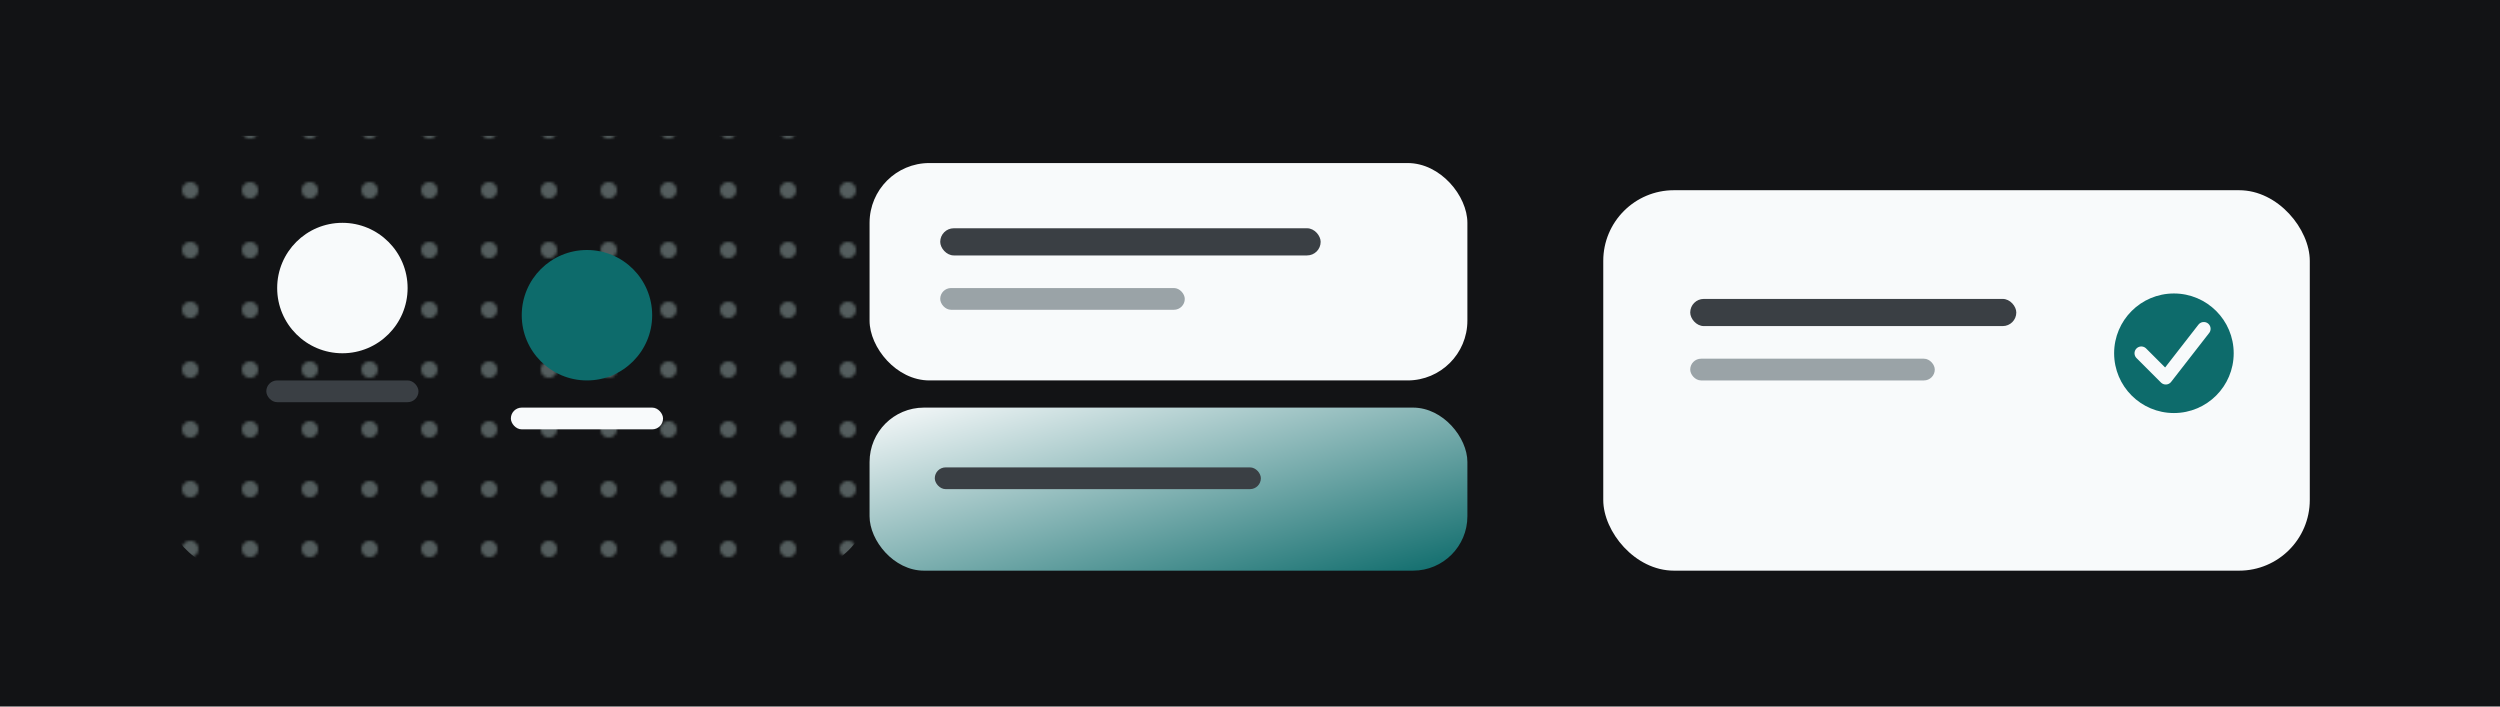
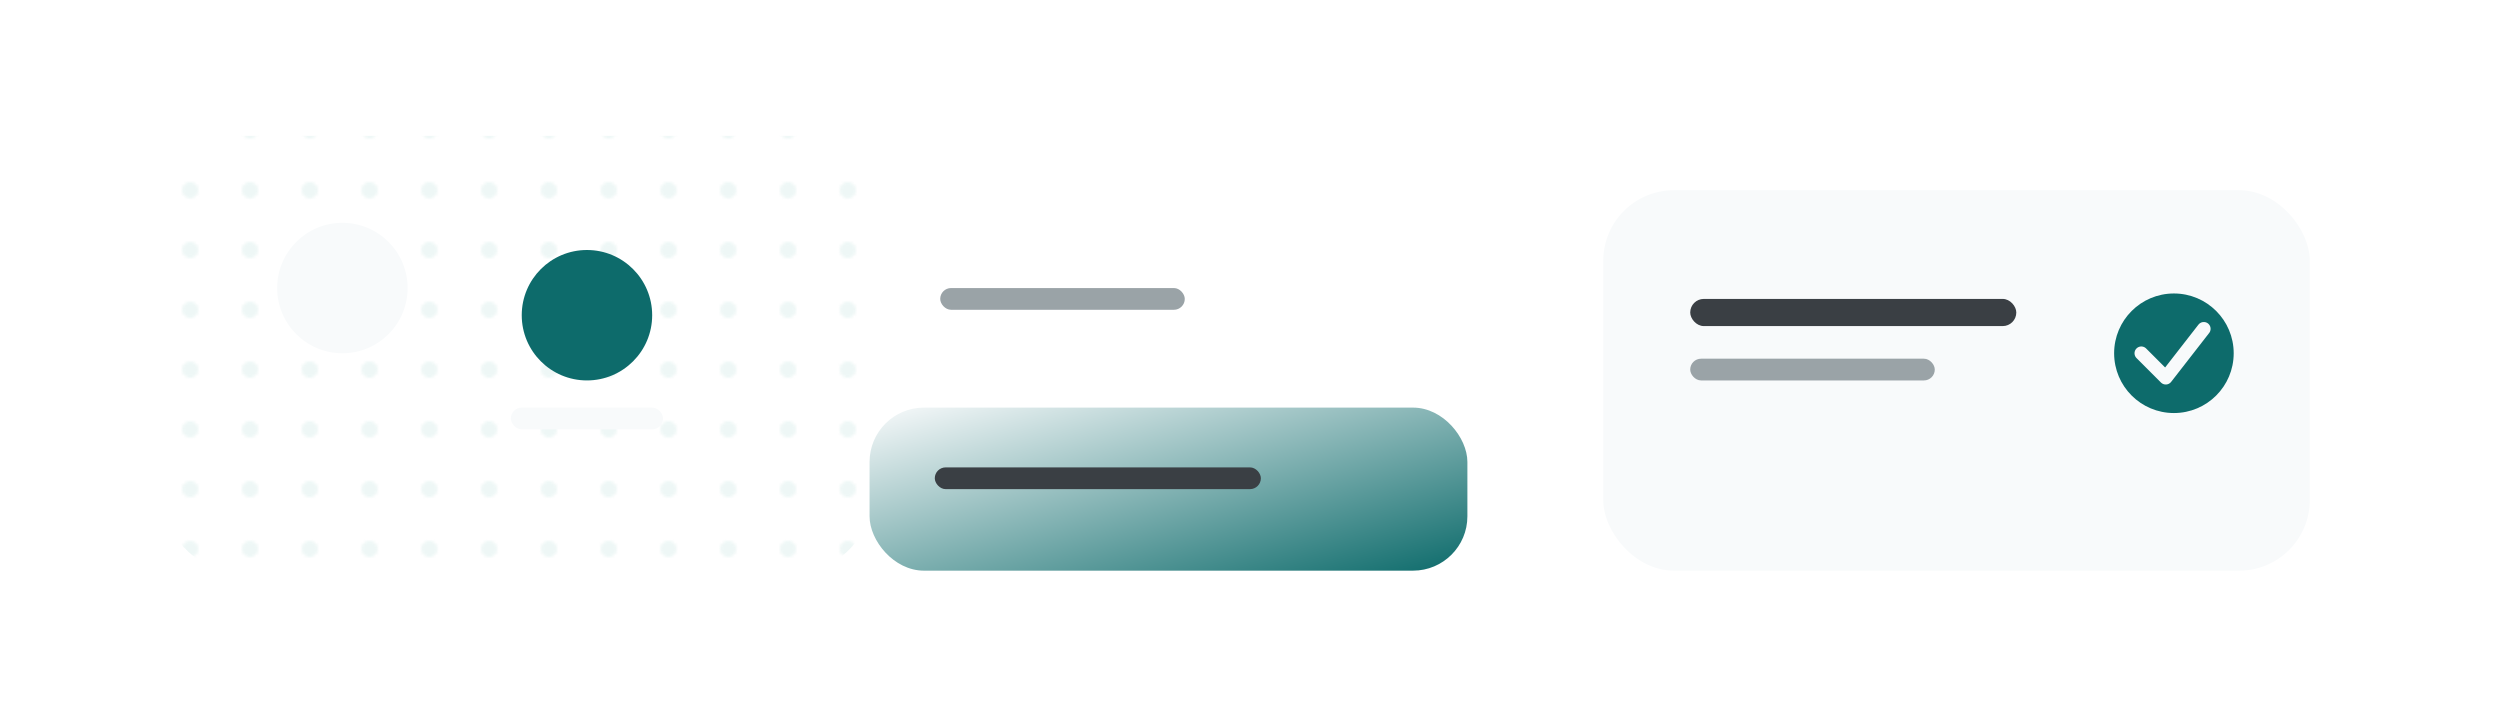
<svg xmlns="http://www.w3.org/2000/svg" viewBox="0 0 920 260">
  <defs>
    <linearGradient id="pdGov" x1="0" y1="0" x2="1" y2="1">
      <stop offset="0" stop-color="#F8FAFB" />
      <stop offset="1" stop-color="#0D6B6B" />
    </linearGradient>
    <pattern id="pdGovDots" width="22" height="22" patternUnits="userSpaceOnUse">
      <circle cx="4" cy="4" r="3" fill="#CFE9E6" />
    </pattern>
  </defs>
-   <rect width="920" height="260" fill="#121315" />
  <rect x="60" y="50" width="260" height="160" rx="26" fill="url(#pdGovDots)" opacity="0.35" />
  <g transform="translate(80,70)">
    <circle cx="46" cy="36" r="24" fill="#F8FAFB" />
-     <rect x="18" y="70" width="56" height="8" rx="4" fill="#3A3F44" />
  </g>
  <g transform="translate(170,80)">
    <circle cx="46" cy="36" r="24" fill="#0D6B6B" />
    <rect x="18" y="70" width="56" height="8" rx="4" fill="#F8FAFB" />
  </g>
  <g transform="translate(320,60)">
-     <rect width="220" height="80" rx="22" fill="#F8FAFB" />
-     <rect x="26" y="24" width="140" height="10" rx="5" fill="#3A3F44" />
    <rect x="26" y="46" width="90" height="8" rx="4" fill="#9AA3A7" />
  </g>
  <g transform="translate(320,150)">
    <rect width="220" height="60" rx="20" fill="url(#pdGov)" />
    <rect x="24" y="22" width="120" height="8" rx="4" fill="#3A3F44" />
  </g>
  <g transform="translate(590,70)">
    <rect width="260" height="140" rx="26" fill="#F8FAFB" />
    <rect x="32" y="40" width="120" height="10" rx="5" fill="#3A3F44" />
    <rect x="32" y="62" width="90" height="8" rx="4" fill="#9AA3A7" />
    <circle cx="210" cy="60" r="22" fill="#0D6B6B" />
    <path d="M198 60l9 9 14-18" fill="none" stroke="#F8FAFB" stroke-width="5" stroke-linecap="round" stroke-linejoin="round" />
  </g>
</svg>